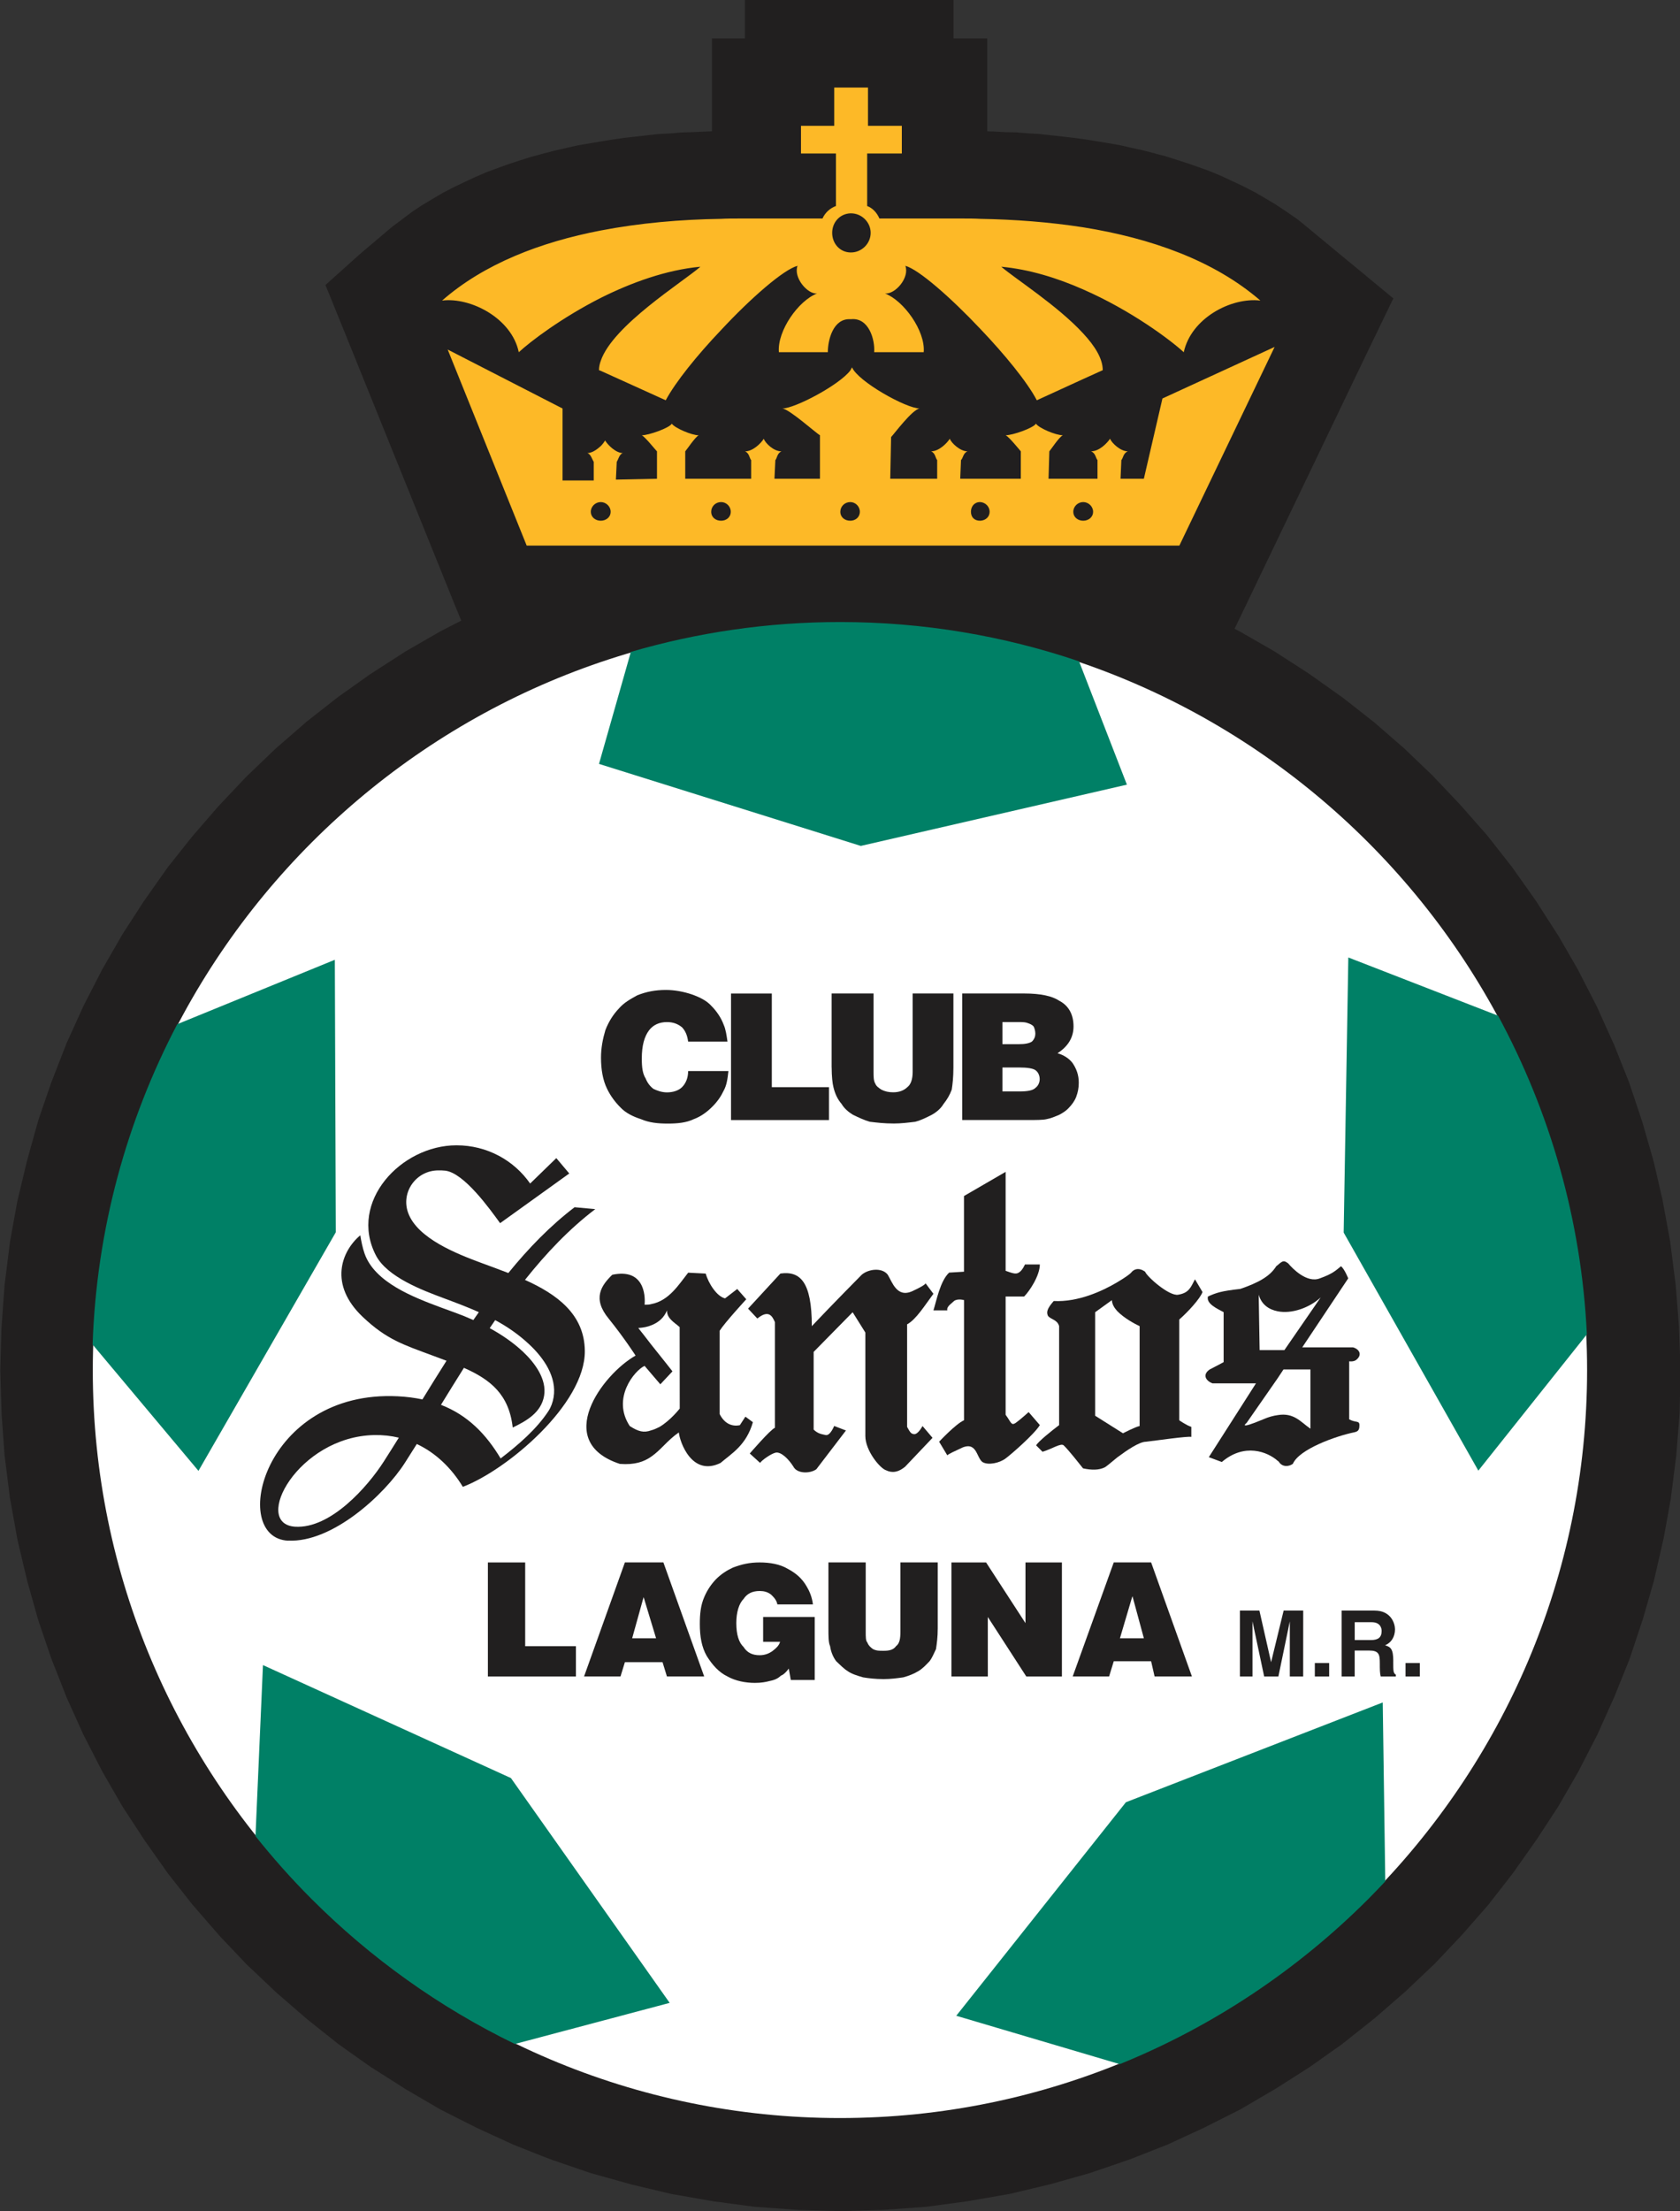
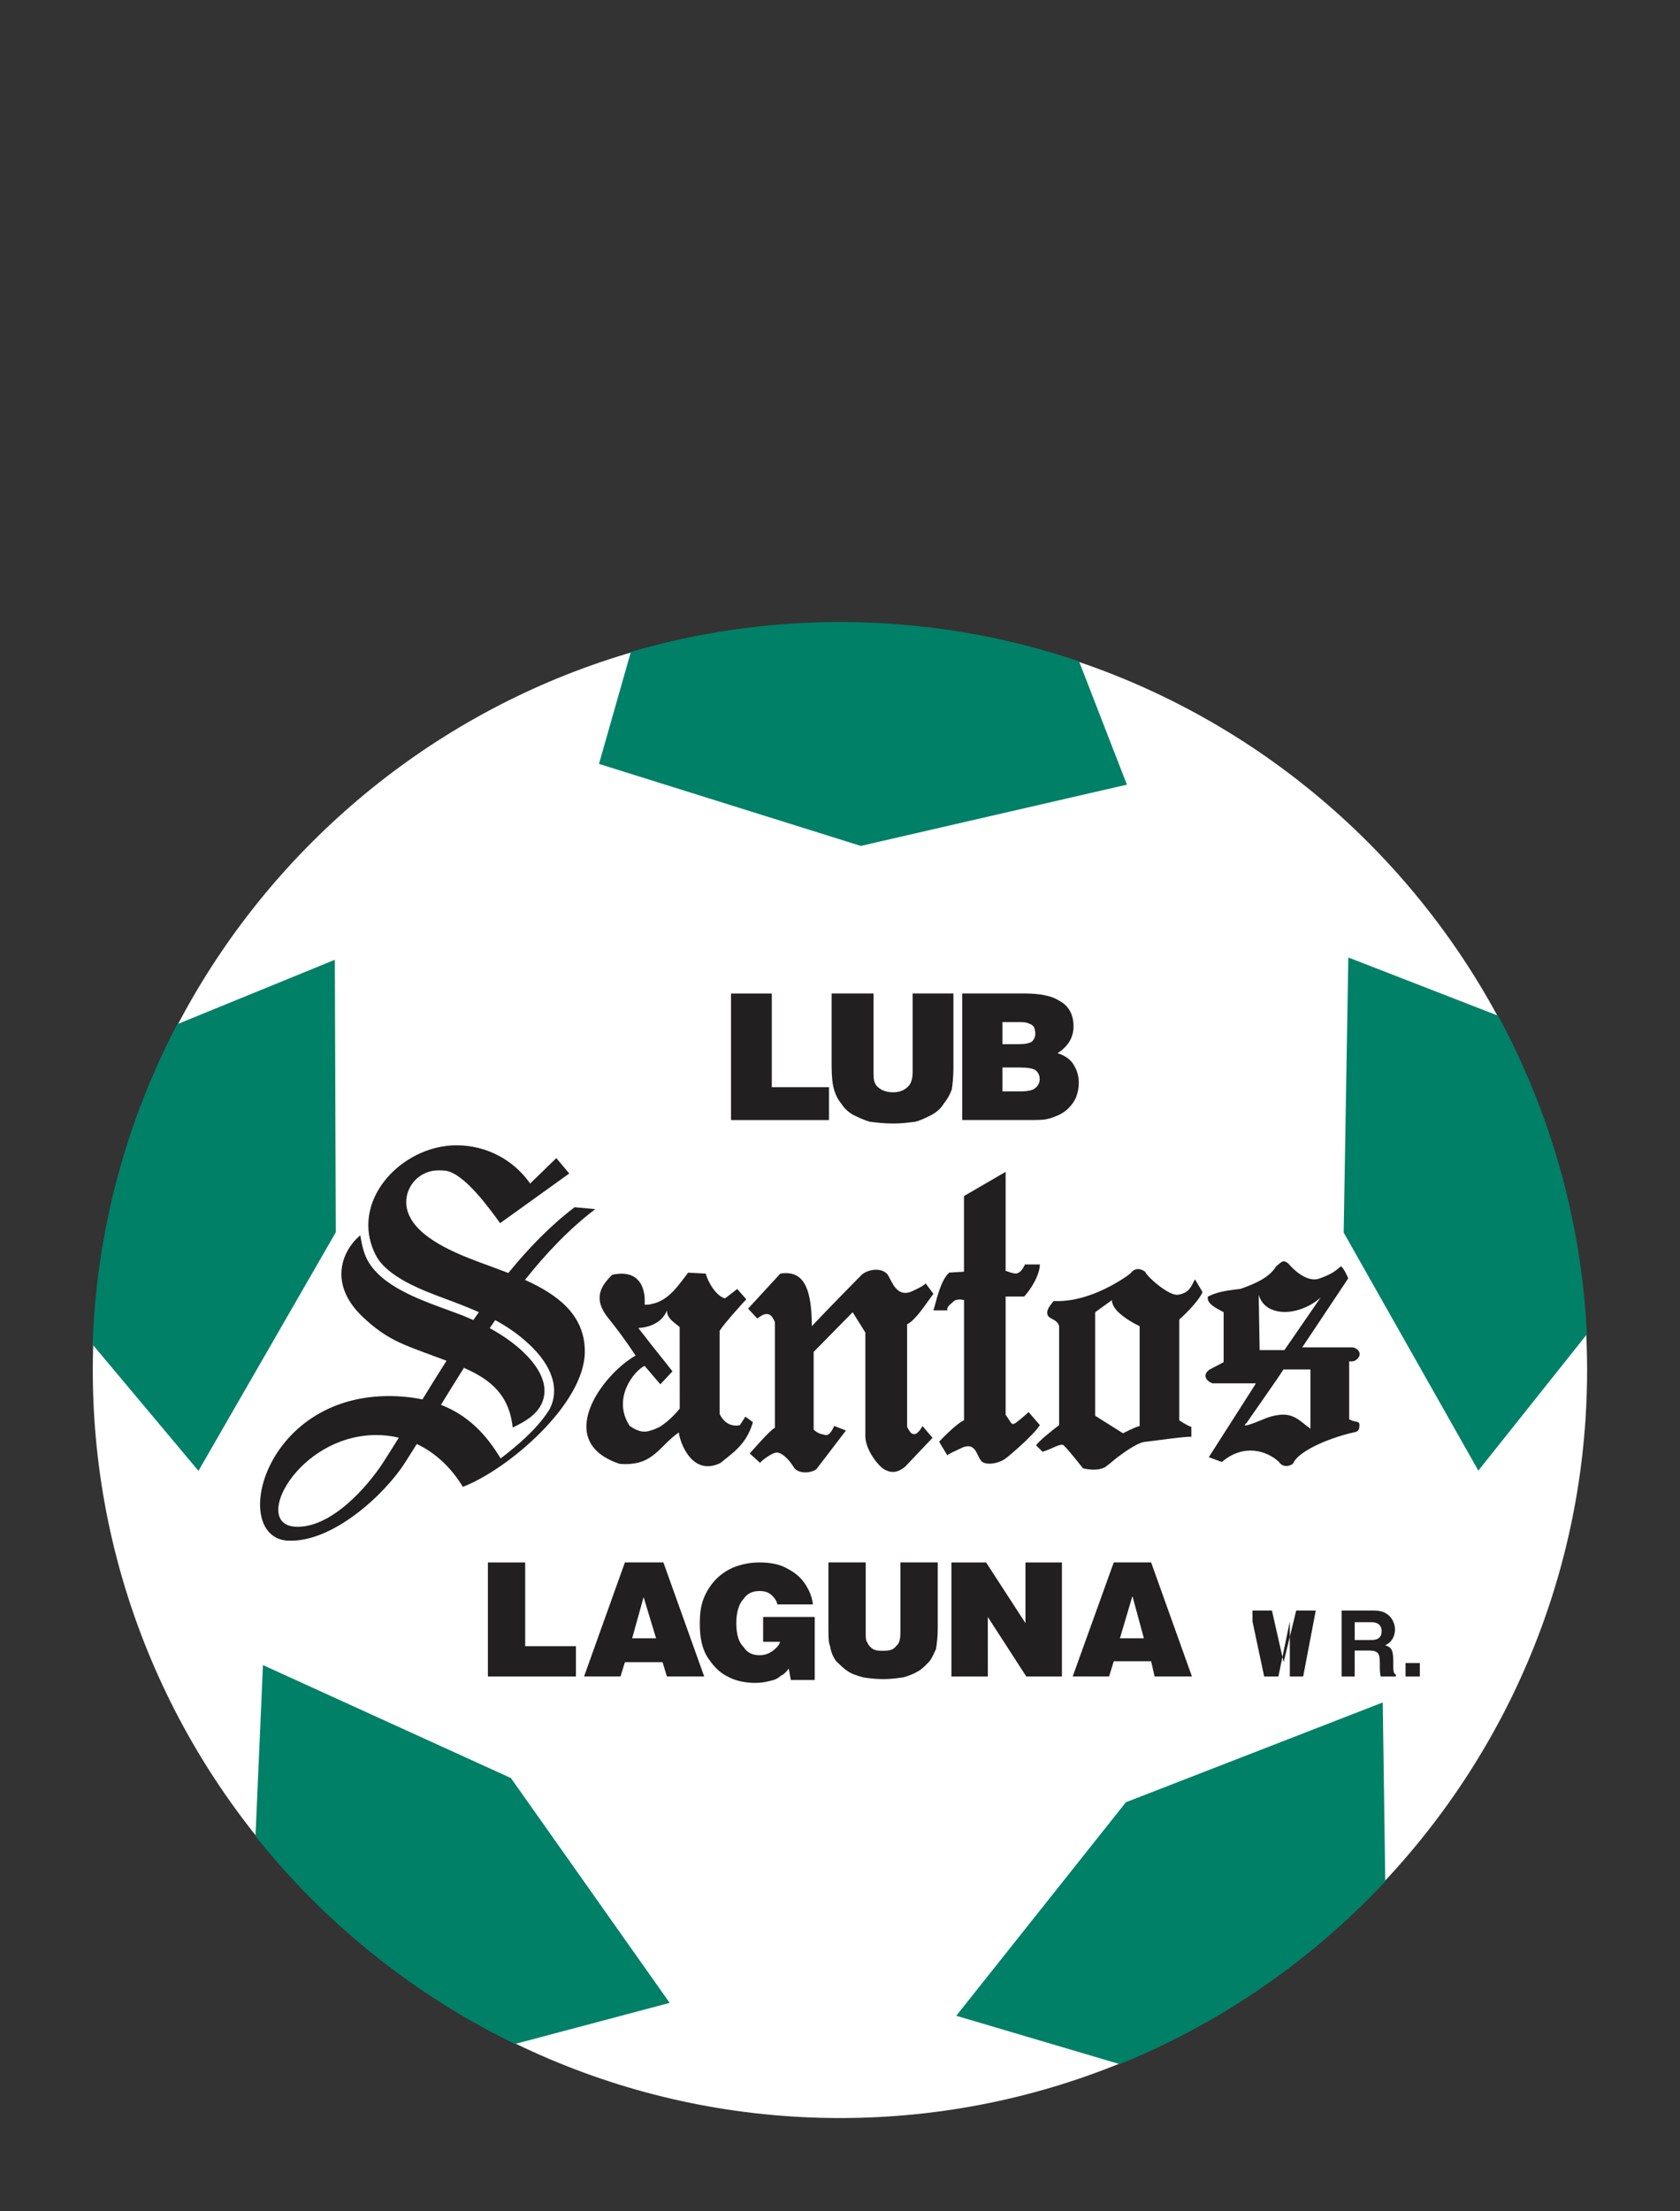
<svg xmlns="http://www.w3.org/2000/svg" xmlns:ns1="http://sodipodi.sourceforge.net/DTD/sodipodi-0.dtd" xmlns:ns2="http://www.inkscape.org/namespaces/inkscape" id="svg7254" version="1.1" viewBox="0 0 45.136 59.364" height="59.364mm" width="45.136mm" ns1:docname="Santos_Laguna_logo.svg" ns2:version="1.4.1 (93de688d07, 2025-03-30)">
  <rect x="0" y="0" width="45.136" height="59.364" fill="#333333" stroke="none" />
  <ns1:namedview id="namedview1" pagecolor="#ffffff" bordercolor="#000000" borderopacity="0.25" ns2:showpageshadow="2" ns2:pageopacity="0.0" ns2:pagecheckerboard="0" ns2:deskcolor="#d1d1d1" ns2:document-units="mm" ns2:zoom="3.2769183" ns2:cx="85.293553" ns2:cy="125.11756" ns2:window-width="2560" ns2:window-height="1376" ns2:window-x="0" ns2:window-y="0" ns2:window-maximized="1" ns2:current-layer="layer1" />
  <defs id="defs7248" />
  <g transform="translate(-107.425,-92.665)" id="layer1">
-     <path d="m 152.534,128.302 -10e-4,-0.025 v -0.011 l -0.088,-1.105 -0.004,-0.022 -6.7e-4,-0.012 -0.137,-1.078 -0.003,-0.034 -0.004,-0.021 -0.197,-1.072 -0.003,-0.019 -6.6e-4,-0.007 -0.24,-1.037 -0.011,-0.038 -0.003,-0.013 -0.299,-1.043 -0.008,-0.019 -0.003,-0.01 -0.335,-1 -0.011,-0.03 -0.008,-0.019 -0.391,-0.983 -0.011,-0.027 -0.009,-0.013 -0.432,-0.958 -0.011,-0.024 -0.007,-0.013 -0.486,-0.947 -0.01,-0.019 -0.005,-0.011 -0.528,-0.914 -0.013,-0.021 -0.007,-0.008 -0.589,-0.915 -0.609,-0.86 -0.012,-0.019 -0.006,-0.007 -0.649,-0.826 -0.017,-0.021 -0.009,-0.011 -0.712,-0.81 -0.719,-0.758 -0.017,-0.017 -0.008,-0.011 -0.752,-0.719 -0.021,-0.019 -0.013,-0.012 -0.794,-0.69 -0.019,-0.015 -0.008,-0.006 -0.83,-0.651 -0.017,-0.012 -0.009,-0.005 -0.881,-0.624 -0.894,-0.576 -0.019,-0.011 -0.008,-0.006 -0.916,-0.526 -0.019,-0.011 -0.009,-0.004 -0.118,-0.061 0.081,-0.167 0.135,-0.281 0.085,-0.174 0.085,-0.178 3.093,-6.442 0.234,-0.486 0.107,-0.218 0.105,-0.22 0.17,-0.352 0.171,-0.352 -0.3,-0.247 -0.301,-0.249 -0.188,-0.157 -0.191,-0.156 -0.397,-0.327 -0.957,-0.792 -0.25,-0.202 -0.029,-0.021 -0.02,-0.014 -0.013,-0.01 -0.005,-0.002 -0.256,-0.176 -0.282,-0.185 -0.258,-0.153 -0.276,-0.162 -0.023,-0.01 -0.012,-0.007 -0.297,-0.152 -0.254,-0.118 -0.301,-0.141 -0.306,-0.129 -0.021,-0.007 -0.007,-0.003 -0.281,-0.102 -0.301,-0.104 -0.271,-0.088 -0.317,-0.1 -0.03,-0.01 -0.017,-0.004 -0.216,-0.053 -0.039,-0.015 -0.031,-0.008 -0.018,-0.004 -0.28,-0.071 -0.279,-0.061 -0.327,-0.075 -0.026,-0.005 -0.011,-6.66e-4 -0.282,-0.049 -0.61,-0.1 -0.322,-0.043 -0.287,-0.033 -0.289,-0.031 -0.335,-0.037 -0.022,-0.003 h -0.015 l -0.238,-0.013 -0.335,-0.027 -0.022,-0.001 h -0.011 l -0.248,-0.005 -0.325,-0.018 -0.182,-0.005 v -0.879 -0.308 -0.313 -0.496 -0.498 h -0.496 -0.41 v -0.038 -0.498 -0.497 h -0.497 -0.498 -0.311 -0.311 -2.373 -0.31 -0.311 -0.497 -0.496 v 0.497 0.498 0.038 h -0.389 -0.497 v 0.498 0.496 0.313 0.308 0.878 l -0.25,0.01 -0.245,0.012 -0.328,0.011 -0.023,6.65e-4 -0.011,0.001 -0.249,0.022 -0.335,0.018 -0.024,0.003 -0.011,0.001 -0.564,0.063 -0.327,0.037 -0.325,0.047 -0.282,0.046 -0.283,0.048 -0.325,0.055 -0.034,0.005 -0.019,0.005 -0.259,0.059 -0.337,0.077 -0.285,0.074 -0.333,0.09 -0.292,0.091 -0.316,0.104 -0.263,0.095 -0.297,0.108 -0.026,0.011 -0.014,0.005 -0.307,0.132 -0.255,0.119 -0.307,0.146 -0.273,0.141 -0.025,0.014 -0.013,0.008 -0.261,0.152 -0.263,0.158 -0.022,0.013 -0.011,0.007 -0.257,0.171 -0.017,0.011 -0.005,0.005 -0.018,0.013 -0.006,0.005 -0.479,0.359 -0.02,0.017 -0.011,0.008 -0.778,0.657 -0.152,0.134 -0.164,0.146 -0.162,0.147 -0.26,0.232 -0.261,0.234 0.133,0.324 0.13,0.323 0.083,0.206 0.083,0.202 0.319,0.788 2.625,6.493 0.08,0.199 0.079,0.192 0.117,0.284 -0.552,0.283 -0.023,0.013 -0.013,0.007 -0.915,0.527 -0.02,0.011 -0.01,0.009 -0.913,0.588 -0.862,0.611 -0.015,0.013 -0.007,0.005 -0.831,0.65 -0.017,0.014 -0.005,0.007 -0.788,0.684 -0.019,0.018 -0.011,0.009 -0.757,0.726 -0.019,0.019 -0.009,0.008 -0.74,0.783 -0.706,0.815 -0.656,0.826 -0.016,0.023 -0.008,0.011 -0.621,0.881 -0.571,0.882 -0.015,0.025 -0.008,0.015 -0.527,0.916 -0.009,0.019 -0.005,0.009 -0.487,0.949 -0.009,0.02 -0.003,0.008 -0.433,0.953 -0.012,0.029 -0.007,0.018 -0.397,1.02 -0.348,1.013 -0.007,0.029 -0.005,0.012 -0.296,1.066 -0.253,1.059 -0.005,0.023 -0.002,0.01 -0.192,1.059 -0.005,0.032 -0.001,0.018 -0.136,1.085 -0.003,0.028 -0.002,0.017 -0.082,1.136 -0.031,1.11 v 0.022 0.007 0.021 0.009 l 0.034,1.144 0.08,1.104 0.003,0.027 0.002,0.014 0.136,1.081 0.004,0.03 0.004,0.019 0.192,1.069 0.007,0.029 0.002,0.017 0.258,1.086 0.29,1.033 0.009,0.026 0.004,0.015 0.346,1.015 0.009,0.022 0.004,0.011 0.383,0.973 0.011,0.029 0.008,0.018 0.432,0.957 0.007,0.018 0.003,0.006 0.008,0.017 0.004,0.006 0.482,0.939 0.011,0.023 0.008,0.013 0.522,0.907 0.017,0.029 0.009,0.013 0.589,0.901 0.597,0.846 0.01,0.015 0.003,0.005 0.012,0.015 0.005,0.007 0.658,0.837 0.013,0.015 0.007,0.007 0.707,0.814 0.713,0.752 0.023,0.023 0.014,0.013 0.783,0.741 0.814,0.705 0.826,0.656 0.022,0.017 0.011,0.009 0.849,0.601 0.024,0.016 0.013,0.007 0.911,0.579 0.915,0.534 0.027,0.015 0.013,0.007 0.968,0.488 0.975,0.447 0.021,0.007 0.009,0.004 0.757,0.301 0.263,0.099 1.017,0.348 0.027,0.008 0.014,0.003 1.063,0.297 1.053,0.25 0.034,0.007 0.018,0.003 1.09,0.19 0.538,0.072 0.545,0.072 0.035,0.003 0.021,0.002 1.1,0.081 0.025,0.001 0.013,0.001 1.111,0.032 h 0.041 0.015 l 1.125,-0.033 0.02,-0.001 h 0.008 l 1.102,-0.081 0.034,-0.004 0.017,-0.001 1.074,-0.144 0.027,-0.005 0.018,-0.003 0.078,-0.014 0.991,-0.172 0.029,-0.005 0.013,-0.003 1.076,-0.257 1.037,-0.292 0.026,-0.007 0.011,-0.005 1.019,-0.348 0.02,-0.007 0.011,-0.003 0.805,-0.317 0.179,-0.068 0.033,-0.015 0.017,-0.007 0.983,-0.454 0.933,-0.471 0.018,-0.009 0.003,-0.002 0.023,-0.012 0.009,-0.005 0.935,-0.548 0.879,-0.56 0.025,-0.017 0.014,-0.009 0.862,-0.609 0.019,-0.015 0.008,-0.007 0.85,-0.675 0.814,-0.707 0.752,-0.713 0.024,-0.022 0.015,-0.014 0.735,-0.778 0.687,-0.783 0.013,-0.015 0.003,-0.005 0.015,-0.019 0.007,-0.007 0.651,-0.838 0.011,-0.013 0.003,-0.008 0.619,-0.877 0.571,-0.873 0.016,-0.027 0.01,-0.017 0.528,-0.915 0.011,-0.021 0.003,-0.009 0.484,-0.941 0.013,-0.025 0.005,-0.014 0.446,-0.994 0.396,-0.981 0.011,-0.032 0.007,-0.018 0.348,-1.045 0.295,-1.021 0.009,-0.039 0.004,-0.015 0.24,-1.052 0.005,-0.026 0.005,-0.015 0.192,-1.063 0.004,-0.031 0.002,-0.019 0.139,-1.092 0.003,-0.021 v -0.011 l 0.088,-1.101 0.002,-0.031 v -0.019 l 0.024,-1.145 z" style="fill:#211f1f;fill-opacity:1;fill-rule:nonzero;stroke:none;stroke-width:0.665" id="path5310" />
    <path d="m 129.995,109.382 c 11.052,0 20.07,9.022 20.07,20.071 0,11.059 -9.018,20.078 -20.07,20.079 -11.059,0 -20.077,-9.02 -20.077,-20.079 0,-11.05 9.018,-20.071 20.077,-20.071" style="fill:#ffffff;fill-opacity:1;fill-rule:nonzero;stroke:none;stroke-width:0.665" id="path5322" />
    <path d="m 116.421,118.434 -4.233,1.729 c -1.359,2.591 -2.17,5.508 -2.275,8.601 l 2.844,3.392 3.69,-6.406 z m -1.931,18.937 -0.201,4.592 c 0.472,0.591 0.974,1.156 1.508,1.689 1.584,1.584 3.429,2.905 5.462,3.892 l 4.158,-1.104 -4.265,-6.036 z m 21.926,-26.949 c -2.017,-0.685 -4.179,-1.056 -6.421,-1.056 -1.949,0 -3.836,0.281 -5.621,0.802 l -0.856,3.007 7.034,2.202 7.149,-1.645 z m 11.257,9.513 -4.023,-1.563 -0.125,7.386 3.618,6.392 2.915,-3.659 c 6.7e-4,-0.003 6.7e-4,-0.007 6.7e-4,-0.008 -0.148,-3.08 -0.997,-5.981 -2.385,-8.547 m -9.999,21.117 -4.558,5.733 4.392,1.299 c 2.518,-1.021 4.784,-2.539 6.677,-4.433 0.156,-0.155 0.306,-0.315 0.457,-0.474 l -0.068,-4.804 z" style="fill:#008066;fill-opacity:1;fill-rule:nonzero;stroke:none;stroke-width:0.665" id="path5326" />
-     <path d="m 138.656,103.364 -0.499,2.154 h -0.627 l 0.022,-0.5 c 0.049,-0.049 0.049,-0.188 0.174,-0.235 -0.196,0 -0.43,-0.22 -0.478,-0.338 -0.079,0.118 -0.289,0.338 -0.511,0.338 0.126,0.047 0.126,0.186 0.174,0.235 v 0.5 h -1.315 l 0.021,-0.735 c 0.048,-0.055 0.261,-0.383 0.363,-0.432 -0.197,0 -0.649,-0.195 -0.722,-0.311 -0.07,0.116 -0.619,0.311 -0.814,0.311 0.095,0.049 0.36,0.377 0.407,0.432 v 0.735 h -1.628 l 0.021,-0.5 c 0.056,-0.049 0.056,-0.188 0.174,-0.235 -0.195,0 -0.43,-0.22 -0.476,-0.338 -0.072,0.118 -0.291,0.338 -0.501,0.338 0.116,0.047 0.116,0.186 0.163,0.235 v 0.5 h -1.261 l 0.023,-1.118 c 0.071,-0.072 0.571,-0.744 0.768,-0.768 -0.362,0 -1.653,-0.721 -1.818,-1.104 -0.015,0.03 -0.031,0.053 -0.047,0.086 -0.299,0.39 -1.487,1.018 -1.824,1.018 0.194,0.023 0.907,0.665 1.01,0.719 v 1.168 h -1.223 l 0.024,-0.5 c 0.047,-0.049 0.047,-0.188 0.165,-0.235 -0.211,0 -0.432,-0.22 -0.477,-0.338 -0.071,0.118 -0.291,0.338 -0.502,0.338 0.117,0.047 0.117,0.186 0.164,0.235 v 0.5 h -1.771 v -0.735 c 0.047,-0.055 0.267,-0.383 0.361,-0.432 -0.188,0 -0.643,-0.195 -0.721,-0.311 -0.07,0.116 -0.619,0.311 -0.807,0.311 0.094,0.049 0.354,0.377 0.408,0.432 v 0.735 l -1.104,0.023 0.023,-0.477 c 0.047,-0.071 0.07,-0.21 0.165,-0.235 -0.188,0 -0.408,-0.22 -0.477,-0.338 -0.025,0.041 -0.063,0.095 -0.118,0.15 -0.102,0.093 -0.235,0.188 -0.361,0.188 0.094,0.025 0.126,0.164 0.173,0.235 v 0.5 h -0.838 v -1.932 l -3.086,-1.583 2.122,5.263 h 17.536 l 2.559,-5.333 z m -15.091,3.282 c -0.14,0 -0.267,-0.093 -0.267,-0.242 0,-0.142 0.126,-0.259 0.267,-0.259 0.141,0 0.266,0.118 0.266,0.259 0,0.148 -0.125,0.242 -0.266,0.242 m 3.233,0 c -0.149,0 -0.265,-0.093 -0.265,-0.242 0,-0.142 0.116,-0.259 0.265,-0.259 0.143,0 0.26,0.118 0.26,0.259 0,0.148 -0.117,0.242 -0.26,0.242 m 3.471,0 c -0.149,0 -0.267,-0.093 -0.267,-0.242 0,-0.142 0.118,-0.259 0.267,-0.259 0.14,0 0.257,0.118 0.257,0.259 0,0.148 -0.117,0.242 -0.257,0.242 m 3.492,0 h -0.007 c -0.149,0 -0.243,-0.093 -0.243,-0.242 0,-0.142 0.094,-0.259 0.243,-0.259 h 0.007 c 0.143,0.009 0.252,0.126 0.252,0.259 0,0.14 -0.109,0.236 -0.252,0.242 m 2.767,0 c -0.144,0 -0.267,-0.093 -0.267,-0.242 0,-0.142 0.123,-0.259 0.267,-0.259 0.14,0 0.265,0.118 0.265,0.259 0,0.148 -0.125,0.242 -0.265,0.242 m -15.164,-4.525 c 0.313,-0.29 1.152,-0.926 2.201,-1.458 0.815,-0.407 1.754,-0.751 2.678,-0.837 -0.477,0.414 -2.358,1.581 -2.678,2.529 -0.031,0.086 -0.047,0.164 -0.047,0.249 l 0.047,0.017 1.746,0.791 c 0.259,-0.486 0.846,-1.214 1.488,-1.887 0.802,-0.862 1.686,-1.629 2.053,-1.723 -0.117,0.314 0.267,0.767 0.525,0.743 -0.501,0.19 -1.073,1.003 -1.026,1.576 h 1.315 c 0,-0.33 0.143,-0.91 0.604,-0.886 h 0.023 c 0.478,-0.047 0.643,0.556 0.618,0.886 h 1.331 c 0.048,-0.573 -0.539,-1.387 -1.04,-1.576 0.281,0.024 0.665,-0.429 0.547,-0.743 0.353,0.094 1.214,0.846 2.012,1.691 0.651,0.682 1.262,1.426 1.52,1.919 l 1.247,-0.571 0.524,-0.237 c 0,-0.311 -0.212,-0.649 -0.524,-0.985 -0.691,-0.751 -1.842,-1.48 -2.202,-1.793 0.753,0.07 1.511,0.305 2.202,0.611 1.275,0.557 2.333,1.347 2.701,1.685 0.195,-0.91 1.269,-1.481 2.058,-1.387 -1.251,-1.082 -2.951,-1.676 -4.76,-1.967 -0.911,-0.141 -1.842,-0.211 -2.767,-0.227 -0.156,-0.009 -0.312,-0.009 -0.461,-0.009 h -2.247 c -0.07,-0.163 -0.188,-0.282 -0.329,-0.336 v -1.41 h 0.931 v -0.742 h -0.909 v -1.028 h -0.907 v 1.028 h -0.893 v 0.742 h 0.939 v 1.41 c -0.149,0.054 -0.29,0.173 -0.361,0.336 h -2.246 c -0.165,0 -0.322,0 -0.48,0.009 -1.08,0.016 -2.176,0.11 -3.233,0.313 -1.621,0.313 -3.132,0.893 -4.261,1.881 0.768,-0.095 1.872,0.476 2.06,1.387 m 8.905,-3.729 h 0.023 c 0.281,0 0.526,0.235 0.526,0.524 0,0.291 -0.245,0.526 -0.526,0.526 h -0.023 c -0.282,-0.008 -0.485,-0.242 -0.485,-0.526 0,-0.281 0.203,-0.51 0.485,-0.524" style="fill:#fdb927;fill-opacity:1;fill-rule:nonzero;stroke:none;stroke-width:0.665" id="path5330" />
    <g id="g13" ns2:label="text-club">
-       <path d="m 126.972,120.63 h -1.059 c -0.023,-0.164 -0.07,-0.282 -0.164,-0.383 -0.117,-0.094 -0.242,-0.14 -0.405,-0.14 -0.198,0 -0.363,0.069 -0.479,0.218 -0.126,0.166 -0.197,0.407 -0.197,0.76 0,0.243 0.023,0.408 0.102,0.533 0.047,0.117 0.117,0.212 0.211,0.282 0.095,0.046 0.22,0.094 0.363,0.094 0.163,0 0.312,-0.048 0.405,-0.14 0.094,-0.095 0.164,-0.236 0.164,-0.432 h 1.082 c -0.023,0.22 -0.048,0.383 -0.126,0.524 -0.07,0.149 -0.164,0.29 -0.305,0.431 -0.148,0.149 -0.313,0.267 -0.5,0.336 -0.197,0.095 -0.431,0.119 -0.698,0.119 -0.266,0 -0.5,-0.024 -0.721,-0.119 -0.212,-0.069 -0.407,-0.164 -0.548,-0.312 -0.14,-0.14 -0.267,-0.306 -0.361,-0.501 -0.116,-0.235 -0.164,-0.525 -0.164,-0.838 0,-0.259 0.047,-0.501 0.117,-0.737 0.093,-0.242 0.219,-0.43 0.36,-0.579 0.142,-0.164 0.314,-0.257 0.501,-0.36 0.244,-0.095 0.477,-0.142 0.768,-0.142 0.235,0 0.476,0.047 0.689,0.118 0.22,0.077 0.407,0.172 0.532,0.312 0.14,0.142 0.258,0.313 0.328,0.502 0.057,0.126 0.079,0.29 0.103,0.454" style="fill:#211f1f;fill-opacity:1;fill-rule:nonzero;stroke:none;stroke-width:0.665" id="path5334" />
      <path d="m 129.697,122.738 h -2.632 v -3.398 h 1.096 v 2.514 h 1.536 z" style="fill:#211f1f;fill-opacity:1;fill-rule:nonzero;stroke:none;stroke-width:0.665" id="path5338" />
      <path d="m 129.768,121.327 v -1.988 h 1.126 v 2.106 c 0,0.117 0,0.242 0.047,0.313 0.025,0.07 0.095,0.118 0.166,0.164 0.095,0.048 0.196,0.07 0.313,0.07 0.165,0 0.289,-0.048 0.385,-0.14 0.092,-0.072 0.14,-0.212 0.14,-0.408 v -2.106 h 1.095 v 1.988 c 0,0.267 -0.023,0.454 -0.045,0.595 -0.055,0.148 -0.126,0.266 -0.22,0.384 -0.07,0.118 -0.186,0.219 -0.314,0.29 -0.139,0.07 -0.273,0.141 -0.446,0.188 -0.187,0.023 -0.383,0.047 -0.572,0.047 -0.265,0 -0.454,-0.024 -0.649,-0.047 -0.164,-0.047 -0.305,-0.117 -0.454,-0.188 -0.118,-0.071 -0.236,-0.172 -0.304,-0.29 -0.102,-0.118 -0.174,-0.259 -0.22,-0.453 -0.025,-0.095 -0.047,-0.291 -0.047,-0.526" style="fill:#211f1f;fill-opacity:1;fill-rule:nonzero;stroke:none;stroke-width:0.665" id="path5350" />
      <path d="m 136.245,121.211 c -0.095,-0.128 -0.244,-0.221 -0.408,-0.268 0.291,-0.188 0.43,-0.43 0.43,-0.72 0,-0.305 -0.118,-0.55 -0.383,-0.689 -0.189,-0.126 -0.502,-0.195 -0.933,-0.195 h -0.157 -1.518 v 3.398 h 1.518 0.204 c 0.267,0 0.454,0 0.549,-0.025 0.126,-0.023 0.22,-0.069 0.337,-0.116 0.094,-0.048 0.195,-0.119 0.243,-0.172 0.093,-0.095 0.164,-0.189 0.211,-0.307 0.046,-0.124 0.07,-0.241 0.07,-0.383 0,-0.219 -0.07,-0.384 -0.164,-0.523 m -1.887,-1.105 h 0.361 0.076 c 0.118,0 0.19,0.007 0.228,0.023 0.072,0.023 0.128,0.047 0.172,0.094 0.025,0.046 0.047,0.124 0.047,0.195 0,0.07 -0.022,0.142 -0.091,0.212 -0.072,0.048 -0.19,0.07 -0.356,0.07 h -0.007 -0.43 z m 0.884,1.77 c -0.07,0.069 -0.219,0.093 -0.429,0.093 h -0.018 -0.437 v -0.643 h 0.437 0.018 c 0.21,0 0.359,0.023 0.429,0.07 0.071,0.048 0.117,0.141 0.117,0.243 0,0.093 -0.046,0.188 -0.117,0.236" style="fill:#211f1f;fill-opacity:1;fill-rule:nonzero;stroke:none;stroke-width:0.665" id="path5354" />
    </g>
    <g id="g11" ns2:label="text-laguna">
      <path d="m 122.898,137.677 h -2.365 v -3.062 h 1.002 v 2.249 h 1.363 z" style="fill:#211f1f;fill-opacity:1;fill-rule:nonzero;stroke:none;stroke-width:0.665" id="path5358" />
      <path d="m 125.248,134.614 h -0.518 -0.516 l -1.097,3.062 h 0.979 l 0.118,-0.384 h 0.516 0.495 l 0.118,0.384 h 1.001 z m -0.518,2.037 h -0.321 l 0.307,-1.104 0.013,0.039 0.323,1.066 z" style="fill:#211f1f;fill-opacity:1;fill-rule:nonzero;stroke:none;stroke-width:0.665" id="path5362" />
      <path d="m 129.266,135.742 h -0.955 c -0.025,-0.125 -0.101,-0.196 -0.173,-0.267 -0.092,-0.069 -0.189,-0.093 -0.304,-0.093 -0.197,0 -0.338,0.07 -0.431,0.212 -0.124,0.124 -0.196,0.359 -0.196,0.649 0,0.315 0.071,0.525 0.196,0.643 0.093,0.149 0.234,0.22 0.431,0.22 0.14,0 0.259,-0.047 0.352,-0.118 0.1,-0.077 0.172,-0.148 0.197,-0.242 h -0.455 v -0.667 h 1.386 v 1.692 h -0.643 l -0.054,-0.306 c -0.07,0.094 -0.141,0.164 -0.212,0.19 -0.072,0.07 -0.164,0.116 -0.29,0.14 -0.116,0.031 -0.234,0.054 -0.407,0.054 -0.259,0 -0.524,-0.054 -0.737,-0.172 -0.242,-0.118 -0.408,-0.313 -0.557,-0.548 -0.139,-0.243 -0.187,-0.526 -0.187,-0.862 0,-0.265 0.022,-0.5 0.118,-0.72 0.069,-0.164 0.171,-0.329 0.313,-0.478 0.14,-0.141 0.288,-0.236 0.454,-0.314 0.243,-0.093 0.454,-0.14 0.721,-0.14 0.281,0 0.549,0.047 0.76,0.173 0.219,0.117 0.383,0.258 0.508,0.477 0.071,0.118 0.142,0.282 0.165,0.478" style="fill:#211f1f;fill-opacity:1;fill-rule:nonzero;stroke:none;stroke-width:0.665" id="path5374" />
      <path d="m 129.682,136.384 v -1.77 h 1.002 v 1.864 c 0,0.148 0,0.243 0.046,0.289 0.025,0.071 0.072,0.118 0.148,0.174 0.095,0.046 0.165,0.046 0.283,0.046 0.149,0 0.266,-0.023 0.337,-0.124 0.093,-0.071 0.118,-0.189 0.118,-0.385 v -1.864 h 1.003 v 1.77 c 0,0.242 -0.025,0.408 -0.047,0.557 -0.057,0.117 -0.102,0.235 -0.174,0.327 -0.093,0.095 -0.18,0.196 -0.305,0.268 -0.118,0.069 -0.234,0.118 -0.4,0.164 -0.171,0.024 -0.335,0.047 -0.532,0.047 -0.211,0 -0.407,-0.023 -0.548,-0.047 -0.164,-0.046 -0.312,-0.095 -0.409,-0.164 -0.116,-0.072 -0.21,-0.173 -0.312,-0.268 -0.071,-0.092 -0.141,-0.234 -0.165,-0.405 -0.045,-0.096 -0.045,-0.26 -0.045,-0.479" style="fill:#211f1f;fill-opacity:1;fill-rule:nonzero;stroke:none;stroke-width:0.665" id="path5378" />
      <path d="m 133.965,137.677 h -0.978 v -3.062 h 0.931 l 1.058,1.629 v -1.629 h 0.979 v 3.062 h -0.957 l -1.034,-1.598 z" style="fill:#211f1f;fill-opacity:1;fill-rule:nonzero;stroke:none;stroke-width:0.665" id="path5382" />
      <path d="m 138.352,134.614 h -0.516 -0.488 l -1.103,3.062 h 0.978 l 0.125,-0.408 h 0.488 0.516 l 0.093,0.408 h 1.003 z m -0.516,2.037 h -0.322 l 0.322,-1.088 0.015,-0.041 0.306,1.129 z" style="fill:#211f1f;fill-opacity:1;fill-rule:nonzero;stroke:none;stroke-width:0.665" id="path5386" />
    </g>
    <g id="g6" style="display:inline" ns2:label="text-santos">
      <path d="m 118.14,131.265 c -0.208,-0.05 -0.426,-0.074 -0.655,-0.07 -2.053,0.035 -3.302,2.382 -2.134,2.46 0.953,0.062 1.95,-1.071 2.384,-1.748 0.136,-0.212 0.27,-0.426 0.405,-0.642 m 1.132,-0.882 c 0.725,0.281 1.215,0.792 1.603,1.44 0.476,-0.364 0.969,-0.79 1.283,-1.27 0.071,-0.108 0.117,-0.234 0.14,-0.371 0.092,-0.548 -0.267,-1.057 -0.644,-1.412 -0.29,-0.274 -0.599,-0.485 -0.925,-0.661 -0.049,0.071 -0.098,0.143 -0.147,0.215 0.327,0.179 0.635,0.39 0.895,0.635 0.309,0.291 0.642,0.73 0.566,1.18 -0.076,0.452 -0.473,0.675 -0.843,0.854 -0.1,-0.892 -0.6,-1.288 -1.311,-1.603 -0.208,0.329 -0.413,0.662 -0.618,0.995 m -4.105,3.646 c -1.603,-0.079 -0.663,-4.06 2.951,-3.877 0.236,0.012 0.454,0.041 0.657,0.084 0.214,-0.348 0.429,-0.695 0.647,-1.038 -0.122,-0.047 -0.249,-0.094 -0.38,-0.142 -0.78,-0.29 -1.227,-0.427 -1.866,-1.031 -0.927,-0.874 -0.577,-1.772 -0.07,-2.196 0.024,0.156 0.061,0.337 0.113,0.486 0.27,0.786 1.342,1.187 2.047,1.45 0.134,0.05 0.269,0.099 0.405,0.148 0.156,0.057 0.315,0.121 0.472,0.192 0.049,-0.071 0.099,-0.142 0.148,-0.212 -0.3,-0.134 -0.611,-0.251 -0.933,-0.371 -0.583,-0.217 -1.535,-0.572 -1.836,-1.159 -0.736,-1.433 0.679,-2.95 2.168,-2.95 0.823,0 1.546,0.405 1.979,1.027 l 0.703,-0.683 0.348,0.413 -1.858,1.334 c -0.276,-0.381 -0.971,-1.353 -1.476,-1.41 -0.06,-0.007 -0.123,-0.007 -0.183,-0.007 -0.595,0 -1.013,0.584 -0.812,1.139 0.25,0.692 1.325,1.106 1.95,1.339 0.239,0.089 0.491,0.179 0.742,0.277 0.545,-0.669 1.13,-1.271 1.78,-1.766 l 0.556,0.051 c -0.695,0.528 -1.314,1.178 -1.889,1.9 0.857,0.386 1.599,0.921 1.608,1.907 0.014,1.43 -2.094,3.201 -3.277,3.649 -0.309,-0.509 -0.73,-0.912 -1.237,-1.15 -0.106,0.169 -0.212,0.337 -0.319,0.504 -0.549,0.858 -1.95,2.148 -3.136,2.09" style="fill:#211f1f;fill-opacity:1;fill-rule:nonzero;stroke:none;stroke-width:0.665" id="path5398" />
      <path d="m 127.451,130.701 -0.148,0.228 c -0.228,0.048 -0.423,-0.057 -0.544,-0.299 v -2.235 c 0.146,-0.229 0.716,-0.846 0.716,-0.846 l -0.243,-0.276 -0.327,0.252 c -0.218,-0.049 -0.445,-0.399 -0.52,-0.666 l -0.471,-0.024 c -0.244,0.307 -0.511,0.754 -0.991,0.843 -0.056,0.017 -0.114,0.017 -0.18,0.017 0.025,-0.269 -0.023,-0.983 -0.868,-0.804 -0.292,0.283 -0.545,0.634 -0.097,1.177 0.421,0.522 0.723,0.993 0.723,0.993 -0.894,0.504 -2.234,2.315 -0.423,2.908 0.398,0.031 0.65,-0.057 0.845,-0.196 0.26,-0.178 0.432,-0.437 0.74,-0.649 0.024,0.252 0.349,1.196 1.12,0.82 0.292,-0.251 0.691,-0.471 0.87,-1.095 z m -1.764,-0.218 c 0,0 -0.244,0.316 -0.544,0.494 -0.081,0.041 -0.154,0.073 -0.22,0.09 -0.203,0.074 -0.349,0.034 -0.578,-0.114 -0.494,-0.746 0.13,-1.494 0.398,-1.616 l 0.18,0.211 0.243,0.284 0.326,-0.348 c 0,0 -0.301,-0.384 -0.57,-0.717 -0.146,-0.188 -0.275,-0.358 -0.349,-0.447 0.13,-0.007 0.251,-0.031 0.349,-0.072 0.212,-0.082 0.349,-0.219 0.422,-0.399 0,0.219 0.194,0.317 0.341,0.447 z" style="fill:#211f1f;fill-opacity:1;fill-rule:nonzero;stroke:none;stroke-width:0.665" id="path5402" />
      <path d="m 127.523,127.8 0.869,-0.942 c 0.521,-0.072 0.844,0.204 0.844,1.413 0.52,-0.552 1.341,-1.381 1.341,-1.381 0.178,-0.153 0.545,-0.202 0.699,0 0.121,0.196 0.244,0.634 0.666,0.439 0.438,-0.204 0.341,-0.22 0.341,-0.22 l 0.22,0.293 c -0.22,0.293 -0.464,0.691 -0.707,0.82 v 2.754 c 0.072,0.123 0.097,0.194 0.196,0.194 0.105,0 0.218,-0.218 0.218,-0.218 l 0.269,0.317 -0.733,0.772 c -0.202,0.17 -0.373,0.17 -0.52,0.097 -0.155,-0.049 -0.552,-0.52 -0.552,-0.918 v -2.778 l -0.341,-0.545 -1.048,1.065 v 2.087 c 0.129,0.121 0.228,0.121 0.324,0.146 0.122,0.024 0.227,-0.244 0.227,-0.244 l 0.317,0.121 -0.796,1.041 c -0.171,0.122 -0.52,0.122 -0.617,-0.072 -0.123,-0.196 -0.325,-0.399 -0.471,-0.375 -0.123,0.024 -0.375,0.203 -0.423,0.276 l -0.277,-0.252 c 0,0 0.552,-0.641 0.676,-0.691 v -2.835 c -0.074,-0.17 -0.17,-0.341 -0.473,-0.098 z" style="fill:#211f1f;fill-opacity:1;fill-rule:nonzero;stroke:none;stroke-width:0.665" id="path5406" />
      <path d="m 133.324,126.809 v -2.032 l 1.119,-0.649 v 2.657 c 0.147,0.049 0.269,0.105 0.35,0.049 0.097,-0.049 0.169,-0.22 0.169,-0.22 h 0.4 c 0,0.299 -0.276,0.715 -0.422,0.861 h -0.497 v 3.176 c 0.147,0.196 0.147,0.3 0.269,0.218 0.106,-0.072 0.349,-0.291 0.349,-0.291 l 0.301,0.349 c -0.147,0.243 -0.772,0.788 -0.919,0.895 -0.155,0.12 -0.47,0.194 -0.625,0.095 -0.17,-0.13 -0.146,-0.601 -0.616,-0.349 -0.326,0.147 -0.326,0.171 -0.326,0.171 l -0.22,-0.366 c 0,0 0.448,-0.48 0.669,-0.576 v -3.226 c 0,0 -0.171,-0.049 -0.269,0.025 -0.073,0.074 -0.204,0.147 -0.18,0.251 h -0.373 c 0.081,-0.251 0.178,-0.786 0.422,-1.014 z" style="fill:#211f1f;fill-opacity:1;fill-rule:nonzero;stroke:none;stroke-width:0.665" id="path5410" />
      <path d="m 139.107,128.093 c 0.228,-0.196 0.569,-0.569 0.625,-0.739 l -0.202,-0.341 c -0.121,0.235 -0.171,0.365 -0.447,0.413 -0.243,0.051 -0.846,-0.487 -0.893,-0.617 -0.17,-0.12 -0.301,-0.072 -0.375,0.025 -0.032,0.039 -0.171,0.138 -0.375,0.259 -0.398,0.236 -1.047,0.536 -1.705,0.503 -0.178,0.203 -0.202,0.3 -0.154,0.399 0.074,0.098 0.251,0.098 0.299,0.276 v 2.657 c -0.193,0.145 -0.569,0.446 -0.617,0.544 l 0.171,0.171 c 0.253,-0.073 0.496,-0.243 0.569,-0.171 0.13,0.122 0.423,0.496 0.52,0.617 0.228,0.049 0.423,0.049 0.576,-0.024 0.051,-0.024 0.18,-0.138 0.341,-0.269 0.261,-0.194 0.594,-0.422 0.774,-0.422 0.275,-0.032 1.121,-0.154 1.218,-0.13 v -0.269 c -0.146,-0.048 -0.325,-0.178 -0.325,-0.178 z m -1.064,2.859 c -0.12,0.024 -0.447,0.195 -0.447,0.195 l -0.156,-0.098 -0.592,-0.373 v -2.779 l 0.449,-0.324 c 0.005,0.104 0.062,0.203 0.143,0.292 0.19,0.196 0.482,0.349 0.603,0.406 z" style="fill:#211f1f;fill-opacity:1;fill-rule:nonzero;stroke:none;stroke-width:0.665" id="path5414" />
      <path d="m 143.673,130.773 v -1.559 c 0,0 0.13,0.023 0.203,-0.049 0.148,-0.129 0.072,-0.276 -0.099,-0.325 h -1.365 l 1.235,-1.852 c 0,0 -0.098,-0.251 -0.194,-0.326 -0.123,0.098 -0.204,0.196 -0.569,0.326 -0.351,0.137 -0.746,-0.277 -0.846,-0.399 -0.115,-0.088 -0.146,-0.082 -0.285,0.042 l -0.04,0.031 c -0.17,0.277 -0.494,0.447 -0.965,0.609 -0.52,0.057 -0.651,0.106 -0.87,0.204 -0.049,0.194 0.244,0.324 0.422,0.42 v 1.341 c 0,0 -0.178,0.099 -0.373,0.197 -0.196,0.13 -0.121,0.3 0.074,0.373 h 1.168 l -1.267,1.982 0.349,0.13 c 0.609,-0.519 1.228,-0.275 1.502,-0.031 0.011,0.007 0.025,0.015 0.034,0.031 0.098,0.147 0.275,0.122 0.373,0.049 0.171,-0.398 1.17,-0.748 1.642,-0.845 0.121,-0.023 0.146,-0.073 0.146,-0.195 0,-0.129 -0.099,-0.057 -0.275,-0.155 m -1.919,-2.9 c 0.367,0.074 0.846,-0.088 1.154,-0.373 l -0.975,1.414 h -0.18 -0.486 l -0.025,-1.487 c 0.074,0.261 0.268,0.398 0.511,0.446 m 0.879,3.152 c -0.26,-0.177 -0.44,-0.438 -0.879,-0.365 -0.113,0.016 -0.243,0.048 -0.387,0.112 -0.717,0.301 -0.449,0.098 -0.449,0.098 l 0.836,-1.202 0.155,-0.234 h 0.724 z" style="fill:#211f1f;fill-opacity:1;fill-rule:nonzero;stroke:none;stroke-width:0.665" id="path5418" />
    </g>
    <g id="g12" ns2:label="text-mr">
-       <path d="m 142.437,137.677 h -0.359 v -1.48 l -0.307,1.48 h -0.382 l -0.314,-1.48 v 1.48 h -0.337 v -1.77 h 0.523 l 0.314,1.387 0.337,-1.387 h 0.526 z" style="fill:#211f1f;fill-opacity:1;fill-rule:nonzero;stroke:none;stroke-width:0.665" id="path5422" />
-       <path d="m 142.75,137.677 h 0.385 v -0.361 h -0.385 z" style="fill:#211f1f;fill-opacity:1;fill-rule:nonzero;stroke:none;stroke-width:0.665" id="path5424" />
+       <path d="m 142.437,137.677 h -0.359 v -1.48 l -0.307,1.48 h -0.382 l -0.314,-1.48 v 1.48 v -1.77 h 0.523 l 0.314,1.387 0.337,-1.387 h 0.526 z" style="fill:#211f1f;fill-opacity:1;fill-rule:nonzero;stroke:none;stroke-width:0.665" id="path5422" />
      <path d="m 144.858,137.269 c 0,-0.337 -0.071,-0.384 -0.221,-0.43 0.173,-0.07 0.267,-0.236 0.267,-0.43 0,-0.141 -0.095,-0.502 -0.549,-0.502 h -0.172 -0.713 v 1.77 h 0.351 v -0.697 h 0.362 0.023 c 0.265,0 0.29,0.101 0.29,0.337 0,0.172 0,0.266 0.024,0.36 h 0.407 v -0.048 c -0.07,-0.046 -0.07,-0.093 -0.07,-0.36 m -0.603,-0.571 h -0.07 -0.362 v -0.478 h 0.362 0.095 c 0.219,0 0.266,0.142 0.266,0.235 0,0.174 -0.093,0.244 -0.29,0.244" style="fill:#211f1f;fill-opacity:1;fill-rule:nonzero;stroke:none;stroke-width:0.665" id="path5436" />
      <path d="m 145.187,137.677 h 0.384 v -0.361 h -0.384 z" style="fill:#211f1f;fill-opacity:1;fill-rule:nonzero;stroke:none;stroke-width:0.665" id="path5438" />
    </g>
    <g id="g14" ns2:label="stars" style="display:none">
      <path d="m 127.393,155.529 -2.101,-0.043 -0.691,-1.985 -0.69,1.985 -2.101,0.043 1.675,1.269 -0.609,2.012 1.725,-1.2 1.725,1.2 -0.608,-2.012 z" style="fill:#fdb927;fill-opacity:1;fill-rule:nonzero;stroke:none;stroke-width:0.665" id="path5442" />
      <path d="m 117.471,151.434 -2.101,-0.043 -0.691,-1.985 -0.69,1.985 -2.101,0.043 1.675,1.27 -0.609,2.011 1.725,-1.2 1.725,1.2 -0.608,-2.011 z" style="fill:#fdb927;fill-opacity:1;fill-rule:nonzero;stroke:none;stroke-width:0.665" id="path5446" />
      <path d="m 109.896,143.824 -2.102,-0.043 -0.69,-1.985 -0.69,1.985 -2.101,0.043 1.675,1.269 -0.609,2.012 1.725,-1.2 1.725,1.2 -0.608,-2.012 z" style="fill:#fdb927;fill-opacity:1;fill-rule:nonzero;stroke:none;stroke-width:0.665" id="path5450" />
-       <path d="m 132.589,155.529 2.101,-0.043 0.691,-1.985 0.69,1.985 2.101,0.043 -1.675,1.269 0.609,2.012 -1.725,-1.2 -1.725,1.2 0.608,-2.012 z" style="fill:#fdb927;fill-opacity:1;fill-rule:nonzero;stroke:none;stroke-width:0.665" id="path5454" />
      <path d="m 142.512,151.434 2.101,-0.043 0.691,-1.985 0.69,1.985 2.101,0.043 -1.675,1.27 0.609,2.011 -1.725,-1.2 -1.725,1.2 0.608,-2.011 z" style="fill:#fdb927;fill-opacity:1;fill-rule:nonzero;stroke:none;stroke-width:0.665" id="path5458" />
      <path d="m 150.087,143.824 2.102,-0.043 0.69,-1.985 0.69,1.985 2.101,0.043 -1.675,1.269 0.609,2.012 -1.725,-1.2 -1.725,1.2 0.608,-2.012 z" style="fill:#fdb927;fill-opacity:1;fill-rule:nonzero;stroke:none;stroke-width:0.665" id="path5462" />
    </g>
  </g>
</svg>